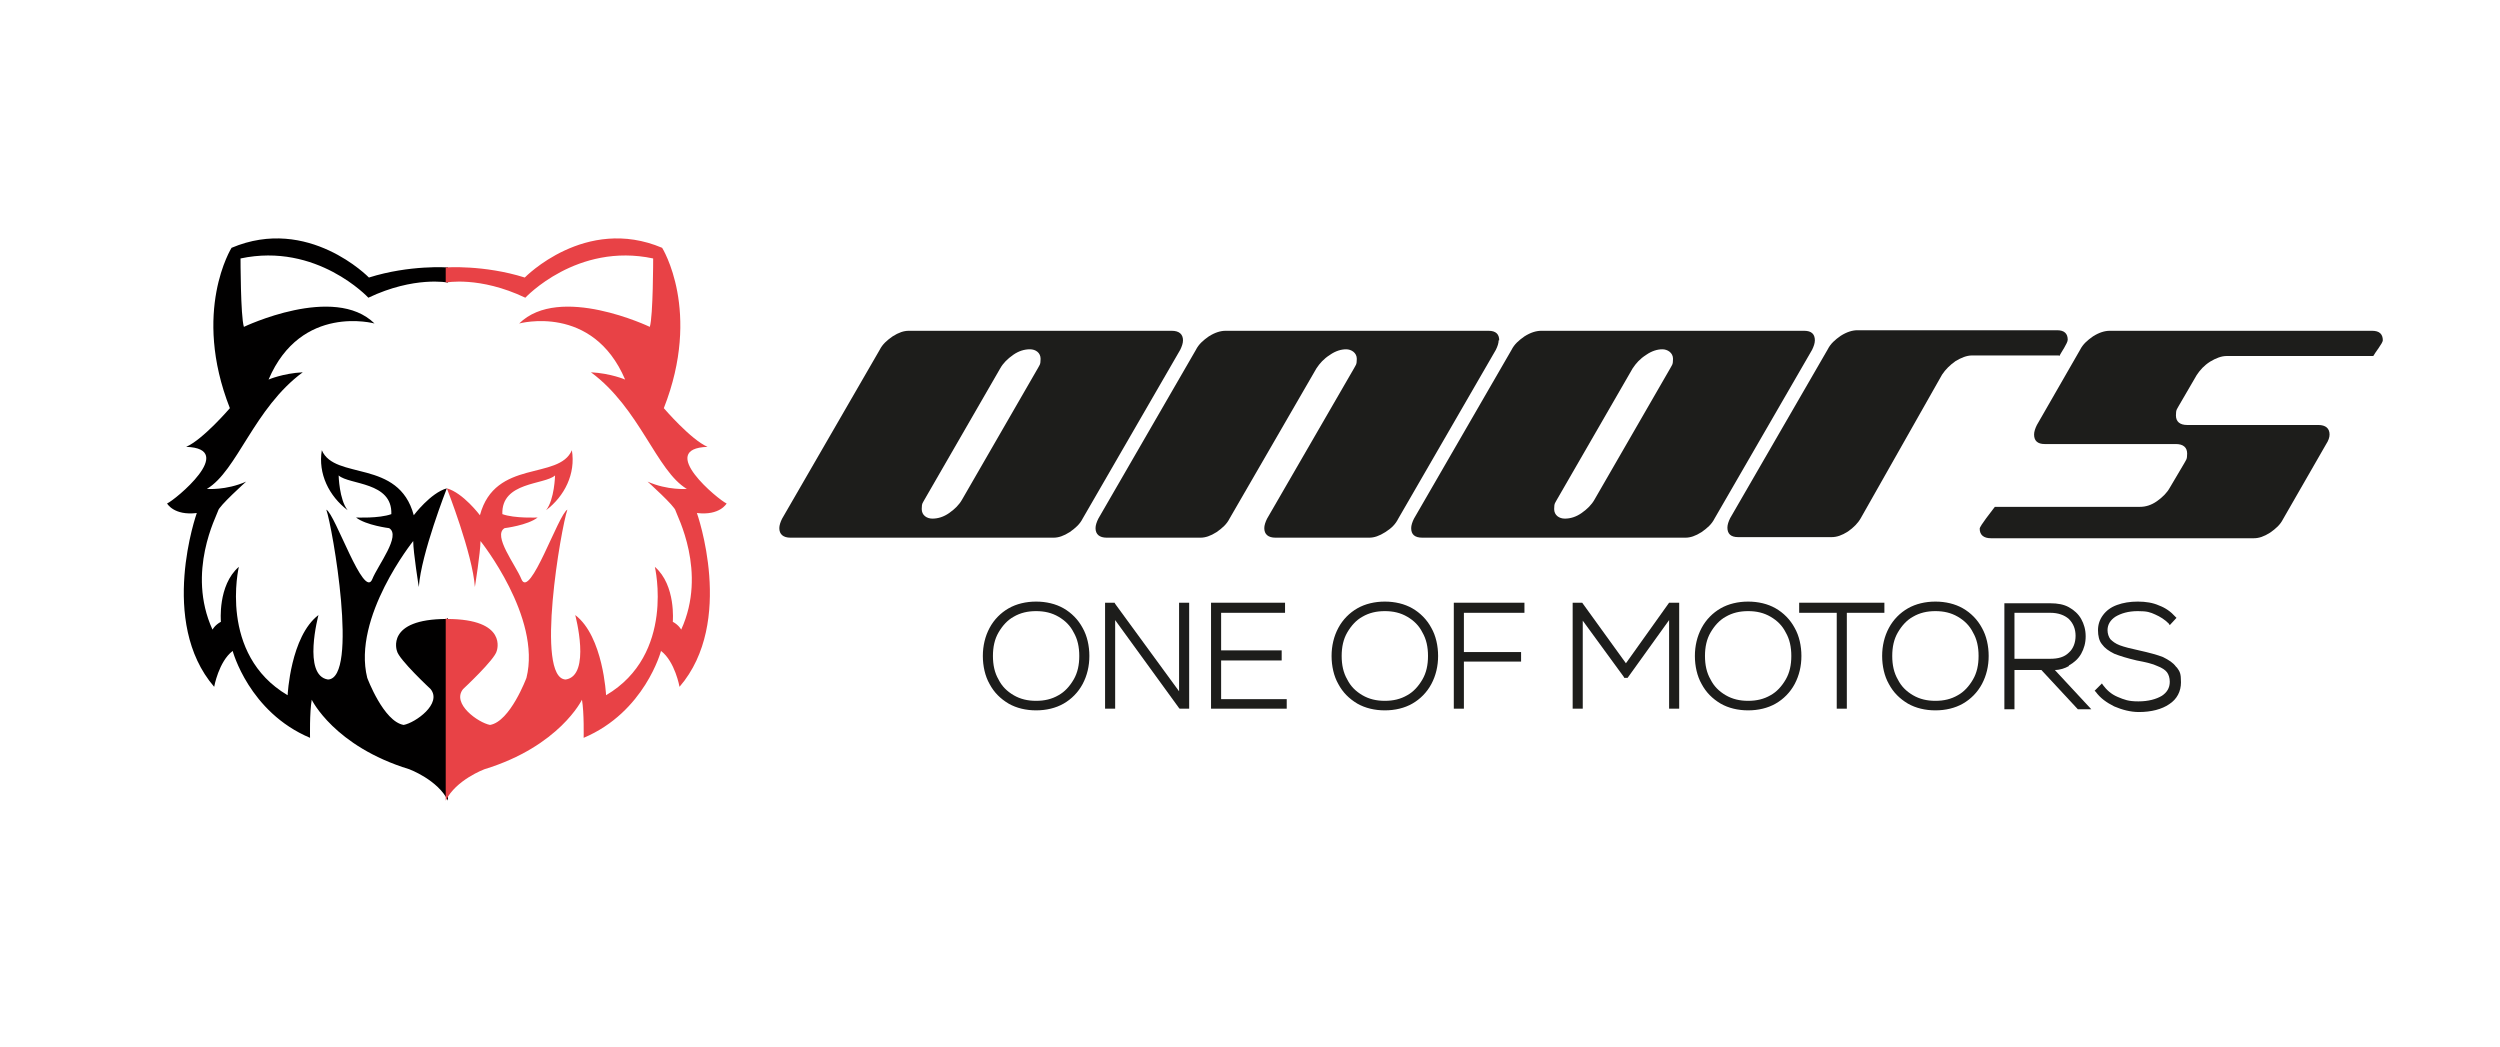
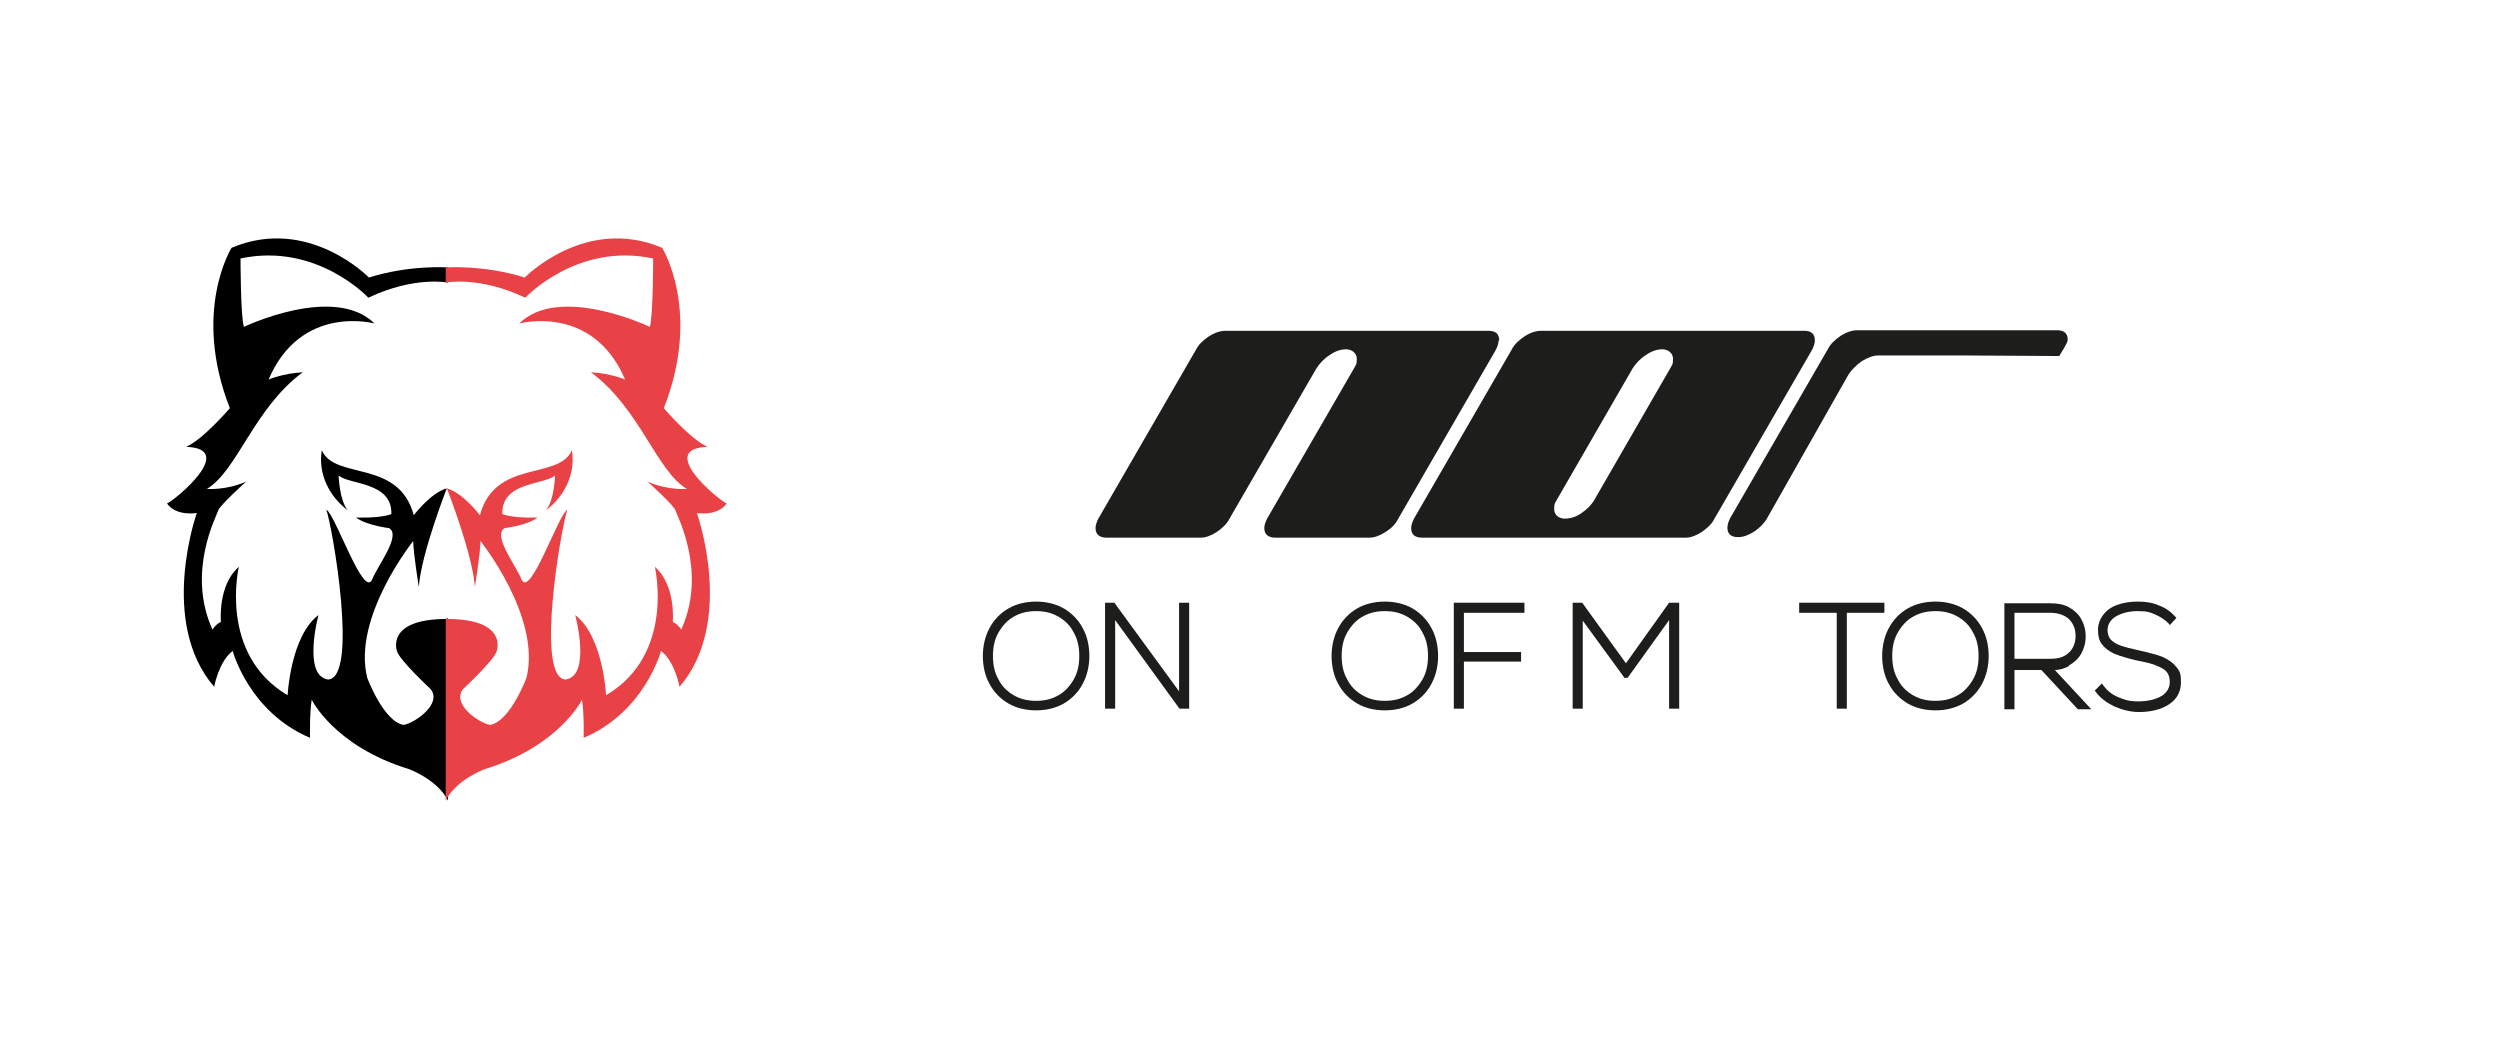
<svg xmlns="http://www.w3.org/2000/svg" id="Livello_1" viewBox="0 0 445.9 186.7">
  <defs>
    <style>      .st0 {        fill: #1d1d1b;      }      .st1 {        fill: #010000;      }      .st1, .st2 {        fill-rule: evenodd;      }      .st2 {        fill: #e84246;      }    </style>
  </defs>
  <g>
    <g>
-       <path class="st0" d="M211,60.7c0-1.1-.7-1.7-2-1.7h-46.9c-.9,0-1.8.3-2.9,1-1,.7-1.8,1.4-2.3,2.4l-17.4,30.1c-.3.6-.5,1.2-.5,1.7,0,1.1.7,1.7,2,1.7h46.9c.9,0,1.8-.3,2.9-1,1-.7,1.8-1.4,2.3-2.4l17.4-30.1c.3-.6.5-1.2.5-1.7ZM185.1,65.7l-13.5,23.4c-.5.9-1.3,1.7-2.3,2.4-1,.7-2,1-3,1s-1.9-.6-1.9-1.7.2-1.1.5-1.7l13.5-23.4c.5-.9,1.3-1.7,2.3-2.4,1-.7,2-1,3-1s1.9.6,1.9,1.7-.2,1.1-.5,1.7Z" />
      <path class="st0" d="M267.4,60.7c0-1.1-.6-1.7-1.9-1.7h-46.9c-.9,0-1.9.3-3,1-1,.7-1.8,1.4-2.3,2.4l-17.4,30.1c-.3.6-.5,1.2-.5,1.7,0,1.1.7,1.7,2,1.7h16.7c.9,0,1.8-.3,2.9-1,1-.7,1.8-1.4,2.3-2.4l15.5-26.8c.6-.9,1.3-1.7,2.4-2.4,1-.7,2-1,2.9-1s1.9.6,1.9,1.7-.2,1.1-.5,1.7l-15.5,26.8c-.3.6-.5,1.2-.5,1.7,0,1.1.7,1.7,2,1.7h16.7c.9,0,1.8-.3,2.9-1s1.8-1.4,2.3-2.4l17.4-30.1c.3-.6.5-1.2.5-1.7Z" />
-       <path class="st0" d="M423.2,59h-46.9c-.9,0-1.9.3-3,1-1,.7-1.8,1.4-2.3,2.4l-7.7,13.4c-.3.6-.5,1.2-.5,1.7,0,1.1.6,1.7,1.9,1.7h23.4c1.3,0,2,.6,2,1.7s-.2,1.1-.5,1.7l-2.6,4.4c-.5.9-1.3,1.7-2.3,2.4-1,.7-2,1-3,1s-25.9,0-25.9,0c-.5.7-2.7,3.4-2.7,3.9,0,1.1.7,1.7,2,1.7h46.9c.9,0,1.8-.3,2.9-1,1-.7,1.8-1.4,2.3-2.4l7.7-13.4c.4-.6.6-1.2.6-1.7,0-1.1-.7-1.7-2-1.7h-23.4c-1.3,0-2-.6-2-1.7s.2-1.1.5-1.7l3.2-5.5c.6-.9,1.3-1.7,2.4-2.4,1-.6,2-1,2.9-1h26.2c.3-.6,1.7-2.3,1.7-2.8,0-1.1-.6-1.7-1.9-1.7Z" />
-       <path class="st0" d="M367.3,63.5c.3-.6,1.5-2.3,1.5-2.9,0-1.1-.6-1.7-1.9-1.7h-35.6c-.9,0-1.9.3-3,1-1,.7-1.8,1.4-2.3,2.4l-17.4,30.1c-.3.6-.5,1.2-.5,1.7,0,1.1.6,1.7,1.9,1.7h16.7c.9,0,1.8-.3,2.9-1,1-.7,1.8-1.5,2.3-2.4l14.5-25.6c.6-.9,1.4-1.7,2.4-2.4,1-.6,2-1,2.9-1h15.5Z" />
+       <path class="st0" d="M367.3,63.5c.3-.6,1.5-2.3,1.5-2.9,0-1.1-.6-1.7-1.9-1.7h-35.6c-.9,0-1.9.3-3,1-1,.7-1.8,1.4-2.3,2.4l-17.4,30.1c-.3.6-.5,1.2-.5,1.7,0,1.1.6,1.7,1.9,1.7c.9,0,1.8-.3,2.9-1,1-.7,1.8-1.5,2.3-2.4l14.5-25.6c.6-.9,1.4-1.7,2.4-2.4,1-.6,2-1,2.9-1h15.5Z" />
      <path class="st0" d="M323.7,60.7c0-1.1-.6-1.7-1.9-1.7h-46.9c-.9,0-1.9.3-3,1-1,.7-1.8,1.4-2.3,2.4l-17.4,30.1c-.3.6-.5,1.2-.5,1.7,0,1.1.6,1.7,2,1.7h46.9c.9,0,1.8-.3,2.9-1,1-.7,1.8-1.4,2.3-2.4l17.4-30.1c.3-.6.5-1.2.5-1.7ZM297.9,65.7l-13.5,23.4c-.5.9-1.3,1.7-2.3,2.4-1,.7-2,1-3,1s-1.9-.6-1.9-1.7.2-1.1.5-1.7l13.5-23.4c.6-.9,1.3-1.7,2.4-2.4,1-.7,2-1,2.9-1s1.9.6,1.9,1.7-.2,1.1-.5,1.7Z" />
    </g>
    <g>
      <path class="st0" d="M189.7,108.5c-1.4-.8-3.1-1.2-4.9-1.2s-3.5.4-4.9,1.2c-1.4.8-2.6,2-3.4,3.5-.8,1.5-1.2,3.2-1.2,5s.4,3.6,1.2,5c.8,1.5,1.9,2.6,3.4,3.5,1.4.8,3.1,1.2,4.9,1.2s3.5-.4,4.9-1.2c1.4-.8,2.6-2,3.4-3.5.8-1.5,1.2-3.2,1.2-5s-.4-3.6-1.2-5c-.8-1.5-2-2.7-3.4-3.5ZM184.8,125c-1.5,0-2.8-.3-4-1-1.2-.7-2.1-1.6-2.7-2.8-.7-1.2-1-2.6-1-4.2s.3-3,1-4.2c.7-1.2,1.6-2.2,2.7-2.8,1.2-.7,2.5-1,4-1s2.8.3,4,1c1.2.7,2.1,1.6,2.7,2.8.7,1.2,1,2.6,1,4.2s-.3,3-1,4.2c-.7,1.2-1.6,2.2-2.7,2.8-1.2.7-2.5,1-4,1Z" />
      <polygon class="st0" points="210.3 123.3 198.9 107.7 198.8 107.5 197.1 107.5 197.1 126.4 198.9 126.4 198.9 110.6 210.3 126.3 210.4 126.4 212.1 126.4 212.1 107.5 210.3 107.5 210.3 123.3" />
-       <polygon class="st0" points="217.8 117.8 228.6 117.8 228.6 116 217.8 116 217.8 109.3 229.2 109.3 229.2 107.5 216 107.5 216 126.4 229.5 126.4 229.5 124.7 217.8 124.7 217.8 117.8" />
      <path class="st0" d="M251.9,108.5c-1.4-.8-3.1-1.2-4.9-1.2s-3.5.4-4.9,1.2c-1.4.8-2.6,2-3.4,3.5-.8,1.5-1.2,3.2-1.2,5s.4,3.6,1.2,5c.8,1.5,1.9,2.6,3.4,3.5,1.4.8,3.1,1.2,4.9,1.2s3.5-.4,4.9-1.2c1.4-.8,2.6-2,3.4-3.5.8-1.5,1.2-3.2,1.2-5s-.4-3.6-1.2-5c-.8-1.5-2-2.7-3.4-3.5ZM247,125c-1.5,0-2.8-.3-4-1-1.2-.7-2.1-1.6-2.7-2.8-.7-1.2-1-2.6-1-4.2s.3-3,1-4.2c.7-1.2,1.6-2.2,2.7-2.8,1.2-.7,2.5-1,4-1s2.8.3,4,1c1.2.7,2.1,1.6,2.7,2.8.7,1.2,1,2.6,1,4.2s-.3,3-1,4.2c-.7,1.2-1.6,2.2-2.7,2.8-1.2.7-2.5,1-4,1Z" />
      <polygon class="st0" points="259.3 126.4 261.1 126.4 261.1 118 271.3 118 271.3 116.3 261.1 116.3 261.1 109.3 271.9 109.3 271.9 107.5 259.3 107.5 259.3 126.4" />
      <polygon class="st0" points="290 118.3 282.2 107.5 280.5 107.5 280.5 126.4 282.3 126.4 282.3 110.7 289.6 120.7 289.7 120.9 290.3 120.9 297.7 110.6 297.7 126.4 299.5 126.4 299.5 107.5 297.7 107.5 290 118.3" />
-       <path class="st0" d="M316.7,108.5c-1.4-.8-3.1-1.2-4.9-1.2s-3.5.4-4.9,1.2c-1.4.8-2.6,2-3.4,3.5-.8,1.5-1.2,3.2-1.2,5s.4,3.6,1.2,5c.8,1.5,1.9,2.6,3.4,3.5,1.4.8,3.1,1.2,4.9,1.2s3.5-.4,4.9-1.2c1.4-.8,2.6-2,3.4-3.5.8-1.5,1.2-3.2,1.2-5s-.4-3.6-1.2-5c-.8-1.5-2-2.7-3.4-3.5ZM311.8,125c-1.5,0-2.8-.3-4-1-1.2-.7-2.1-1.6-2.7-2.8-.7-1.2-1-2.6-1-4.2s.3-3,1-4.2c.7-1.2,1.6-2.2,2.7-2.8,1.2-.7,2.5-1,4-1s2.8.3,4,1c1.2.7,2.1,1.6,2.7,2.8.7,1.2,1,2.6,1,4.2s-.3,3-1,4.2c-.7,1.2-1.6,2.2-2.7,2.8-1.2.7-2.5,1-4,1Z" />
      <polygon class="st0" points="336.1 107.5 320.9 107.5 320.9 109.3 327.6 109.3 327.6 126.4 329.4 126.4 329.4 109.3 336.1 109.3 336.1 107.5" />
      <path class="st0" d="M350.1,108.5c-1.4-.8-3.1-1.2-4.9-1.2s-3.5.4-4.9,1.2c-1.4.8-2.6,2-3.4,3.5-.8,1.5-1.2,3.2-1.2,5s.4,3.6,1.2,5c.8,1.5,1.9,2.6,3.4,3.5,1.4.8,3.1,1.2,4.9,1.2s3.5-.4,4.9-1.2c1.4-.8,2.6-2,3.4-3.5.8-1.5,1.2-3.2,1.2-5s-.4-3.6-1.2-5c-.8-1.5-2-2.7-3.4-3.5ZM345.2,125c-1.5,0-2.8-.3-4-1-1.2-.7-2.1-1.6-2.7-2.8-.7-1.2-1-2.6-1-4.2s.3-3,1-4.2c.7-1.2,1.6-2.2,2.7-2.8,1.2-.7,2.5-1,4-1s2.8.3,4,1c1.2.7,2.1,1.6,2.7,2.8.7,1.2,1,2.6,1,4.2s-.3,3-1,4.2c-.7,1.2-1.6,2.2-2.7,2.8-1.2.7-2.5,1-4,1Z" />
      <path class="st0" d="M369,118.7c.9-.5,1.7-1.2,2.2-2.1.5-.9.8-1.9.8-3.1s-.3-2.2-.8-3.1c-.5-.9-1.3-1.6-2.2-2.1-.9-.5-2-.7-3.3-.7h-8.2v18.9h1.8v-7h4.8l6.5,7h2.4l-6.5-7c.9,0,1.8-.3,2.5-.7ZM359.3,109.3h6.4c1.4,0,2.5.4,3.3,1.1.8.8,1.2,1.8,1.2,3s-.4,2.3-1.2,3c-.8.8-1.9,1.1-3.3,1.1h-6.4v-8.4Z" />
      <path class="st0" d="M388.1,118.9c-.5-.7-1.3-1.2-2.3-1.7-1-.4-2.5-.8-4.3-1.2-1.4-.3-2.6-.6-3.4-.9-.8-.3-1.3-.7-1.7-1.1-.3-.4-.5-1-.5-1.6,0-1,.5-1.8,1.4-2.4,1-.6,2.3-1,4-1s2.2.2,3.1.6c.9.4,1.7.9,2.4,1.6l.2.3,1.2-1.3-.2-.2c-.8-.9-1.8-1.6-2.9-2-1.1-.5-2.4-.7-3.8-.7s-2.6.2-3.7.6c-1.1.4-1.9,1-2.5,1.8-.6.8-.9,1.7-.9,2.7s.2,1.9.7,2.5c.5.7,1.2,1.2,2.2,1.7,1,.4,2.3.8,4,1.2,1.6.3,2.9.6,3.7,1,.8.3,1.4.7,1.7,1.1.3.4.5,1,.5,1.7,0,1.1-.5,1.9-1.4,2.5-1,.6-2.4,1-4.2,1s-2.5-.3-3.7-.8c-1.2-.5-2-1.3-2.6-2.1l-.2-.3-1.3,1.3.2.2c.8,1.1,1.9,1.9,3.3,2.6,1.4.6,2.9,1,4.4,1,2.2,0,4.1-.5,5.4-1.4,1.4-.9,2.1-2.3,2.1-3.9s-.2-1.9-.7-2.6Z" />
    </g>
  </g>
  <g>
    <path class="st1" d="M79.7,110.4c-11,0-8.9,5.7-8.9,5.7.3,1.5,6,6.8,6,6.8,2.1,2.6-2.7,6-4.8,6.4-3.6-.6-6.5-8.4-6.5-8.4-2.7-10.8,8.2-24.4,8.2-24.4,0,2,1,8.2,1,8.2.4-5.9,5-17.6,5-17.6-2.9.8-5.9,4.8-5.9,4.8-2.7-10.1-14.1-6.2-16.4-11.6-.7,4.2,1.3,8.2,4.6,10.7-1.5-1.9-1.6-6.2-1.6-6.2,1.9,1.7,9.6,1.1,9.4,6.9-2.2.8-6.3.6-6.3.6,1.8,1.4,5.9,1.9,5.9,1.9,2.2,1.3-2,6.6-3,9.1-1.5,3.7-6.6-11.6-8.2-12.4,1.1,3.1,5.8,30.1.3,30.3-4.6-.7-1.7-11.5-1.7-11.5-5,3.8-5.5,14.3-5.5,14.3-12.4-7.3-8.7-22.9-8.7-22.9-3.8,3.3-3.2,9.8-3.2,9.8-1.1.6-1.5,1.4-1.5,1.4-4.7-10.3.8-20.4,1-21.2.1-.8,5-5.2,5-5.2-3.6,1.6-7,1.3-7,1.3,5.4-3.2,8.4-14.4,17.1-20.8-3.6.2-6.1,1.3-6.1,1.3,5.8-13.6,18.9-10,18.9-10-7.2-7.1-23.3.6-23.3.6-.6-1.9-.6-12.2-.6-12.2,13.6-2.9,22.8,7,22.8,7,8.2-3.9,14.2-2.7,14.2-2.7v-2.7s-6.8-.5-14.1,1.8c0,0-10.8-11.1-24.5-5.3,0,0-7.1,11.3-.3,28.6,0,0-4.8,5.6-7.8,6.9,9.2.3-2,9.5-3.4,10.1,0,0,1.2,2.2,5.3,1.7,0,0-6.9,19.4,3.1,31,0,0,.8-4.5,3.3-6.4,0,0,2.9,10.9,13.8,15.5,0,0-.1-4.5.3-6.8,0,0,4,8.3,17.4,12.4,0,0,5.1,1.9,6.9,5.6v-32.6Z" />
    <path class="st2" d="M79.7,110.4c11,0,8.9,5.7,8.9,5.7-.3,1.5-6,6.8-6,6.8-2.1,2.6,2.7,6,4.8,6.4,3.6-.6,6.5-8.4,6.5-8.4,2.7-10.8-8.2-24.4-8.2-24.4,0,2-1,8.2-1,8.2-.4-5.9-5-17.6-5-17.6,2.9.8,5.9,4.8,5.9,4.8,2.7-10.1,14.1-6.2,16.4-11.6.7,4.2-1.3,8.2-4.6,10.7,1.5-1.9,1.6-6.2,1.6-6.2-1.9,1.7-9.6,1.1-9.4,6.9,2.2.8,6.3.6,6.3.6-1.8,1.4-5.9,1.9-5.9,1.9-2.2,1.3,2,6.6,3,9.1,1.5,3.7,6.6-11.6,8.2-12.4-1.1,3.1-5.8,30.1-.3,30.3,4.6-.7,1.7-11.5,1.7-11.5,5,3.8,5.5,14.3,5.5,14.3,12.4-7.3,8.7-22.9,8.7-22.9,3.8,3.3,3.2,9.8,3.2,9.8,1.1.6,1.5,1.4,1.5,1.4,4.7-10.3-.8-20.4-1-21.2-.1-.8-5-5.2-5-5.2,3.6,1.6,7,1.3,7,1.3-5.4-3.2-8.4-14.4-17.1-20.8,3.6.2,6.1,1.3,6.1,1.3-5.8-13.6-18.9-10-18.9-10,7.2-7.1,23.3.6,23.3.6.6-1.9.6-12.2.6-12.2-13.6-2.9-22.8,7-22.8,7-8.2-3.9-14.2-2.7-14.2-2.7v-2.7s6.8-.5,14.1,1.8c0,0,10.8-11.1,24.5-5.3,0,0,7.1,11.3.3,28.6,0,0,4.8,5.6,7.8,6.9-9.2.3,2,9.5,3.4,10.1,0,0-1.2,2.2-5.3,1.7,0,0,6.9,19.4-3.1,31,0,0-.8-4.5-3.3-6.4,0,0-2.9,10.9-13.8,15.5,0,0,.1-4.5-.3-6.8,0,0-4,8.3-17.4,12.4,0,0-5.1,1.9-6.9,5.6v-32.6Z" />
  </g>
</svg>